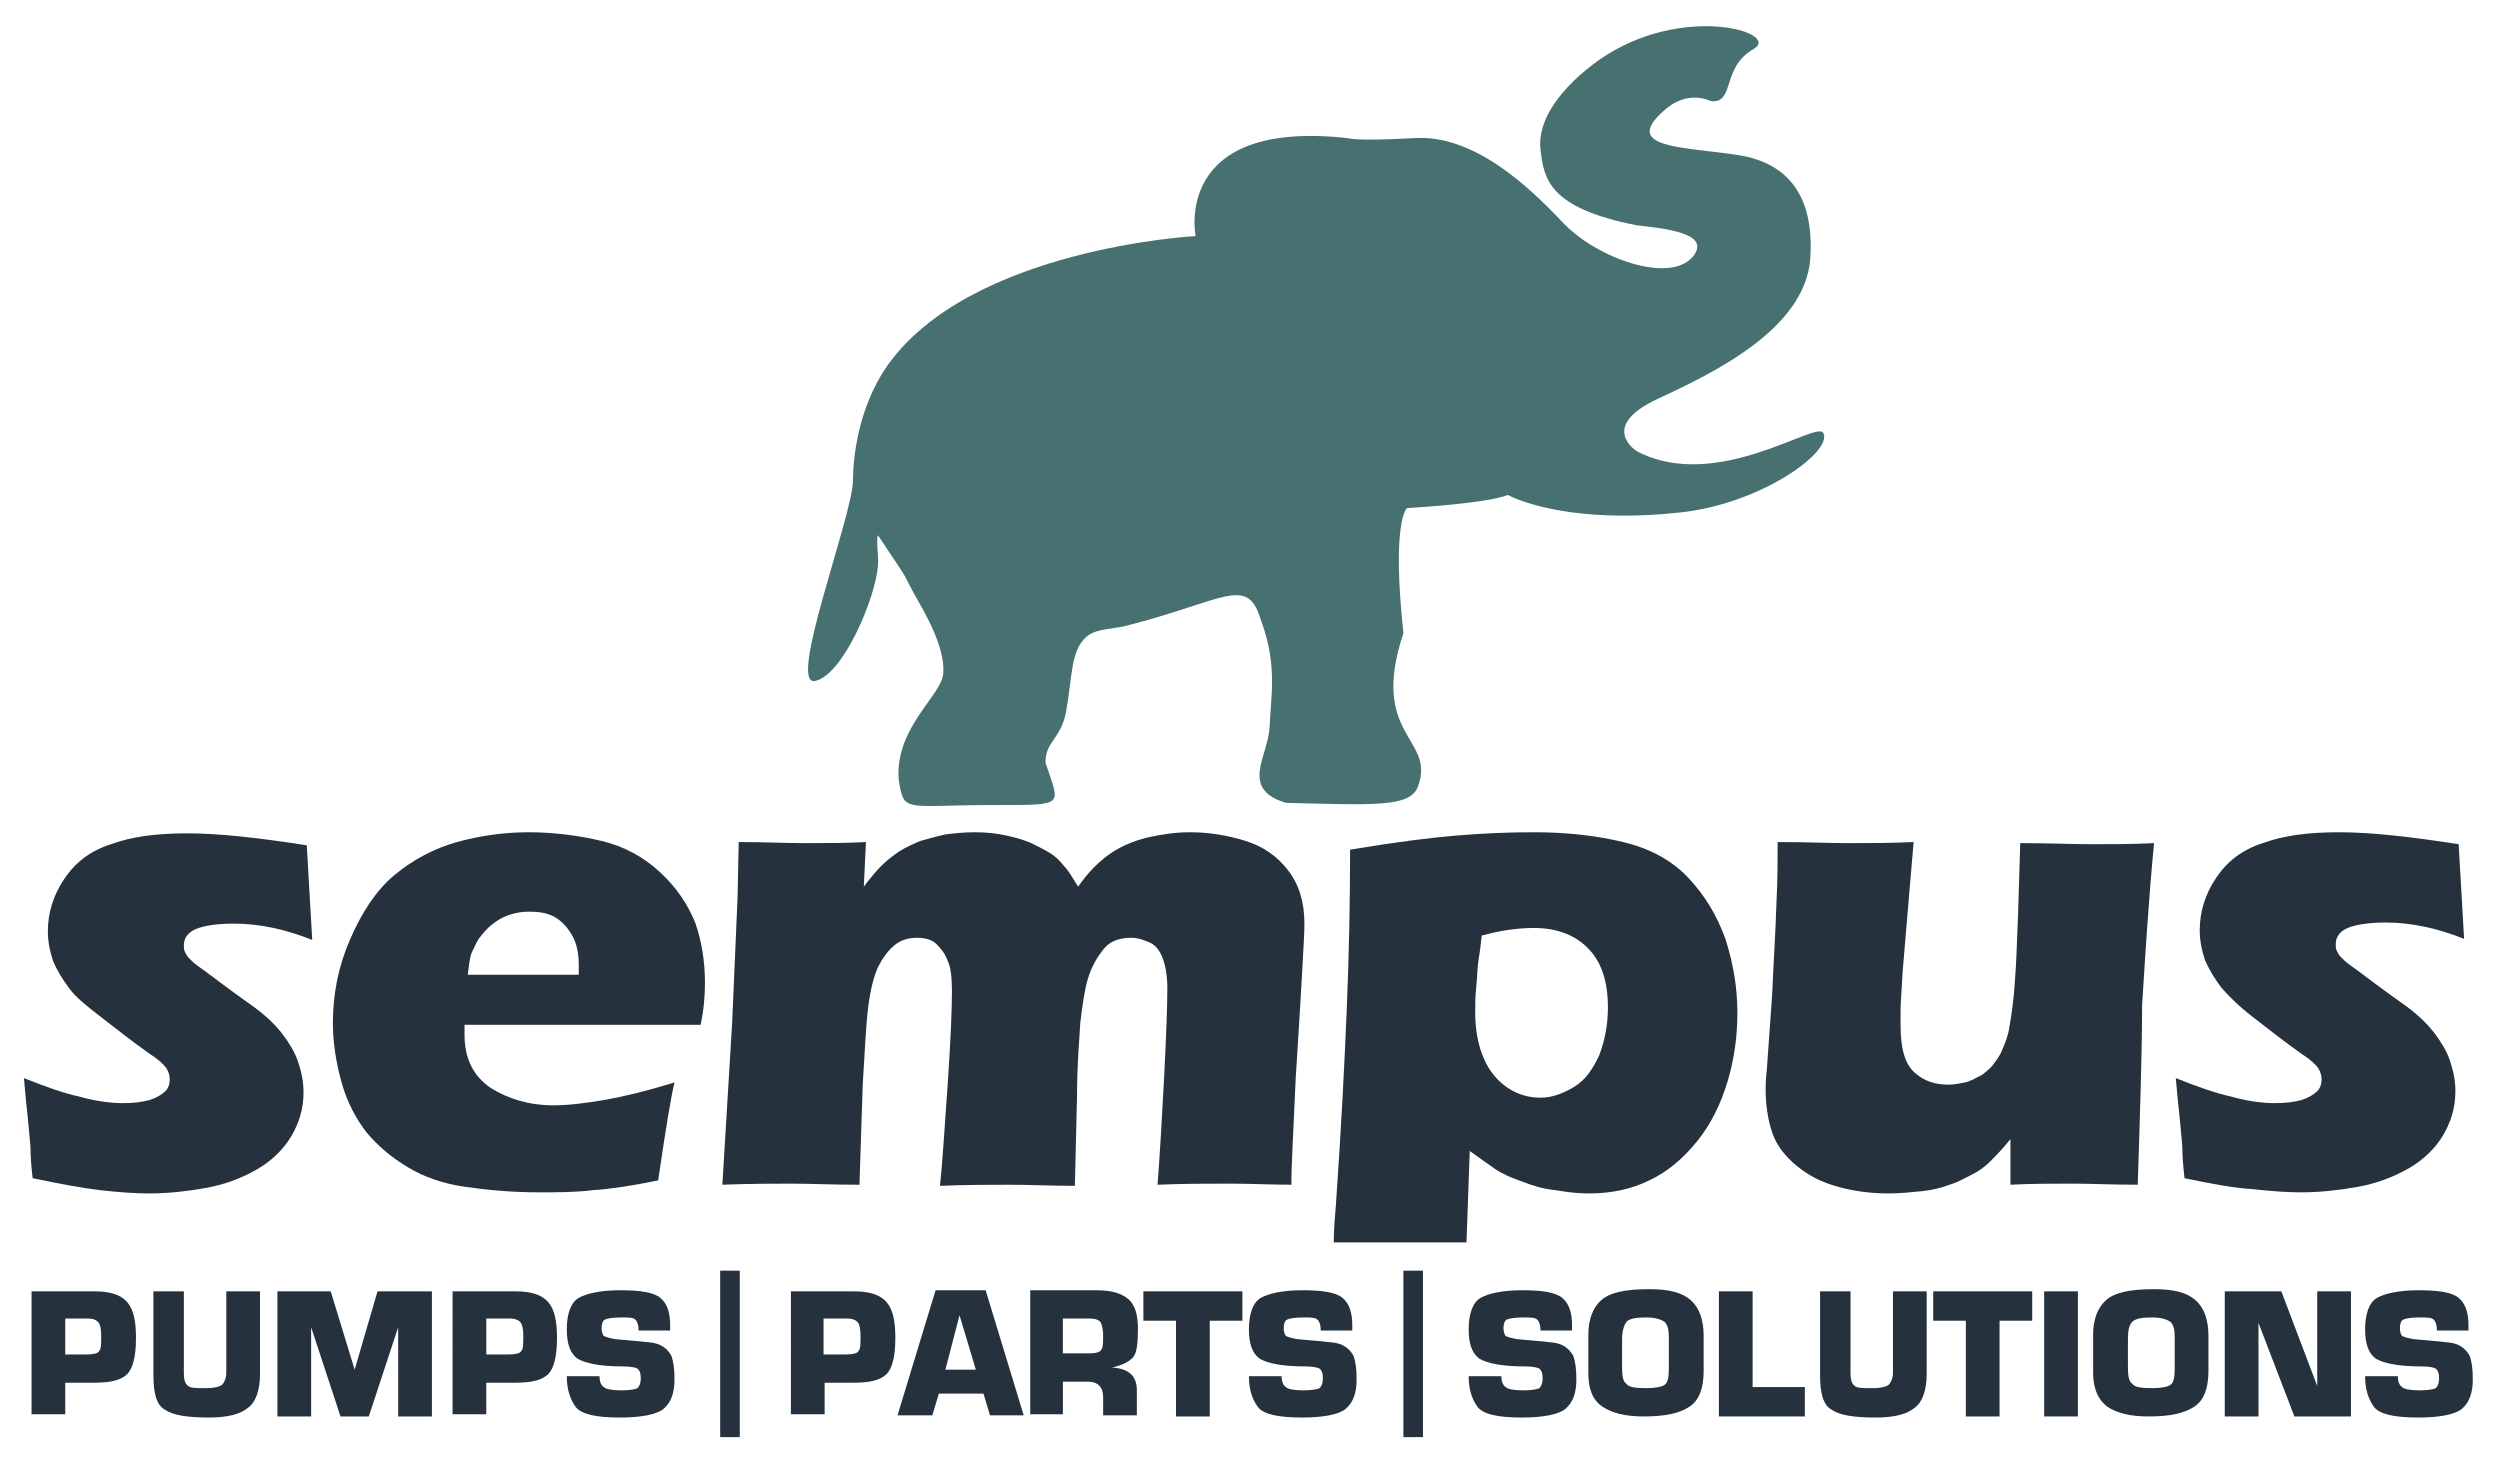
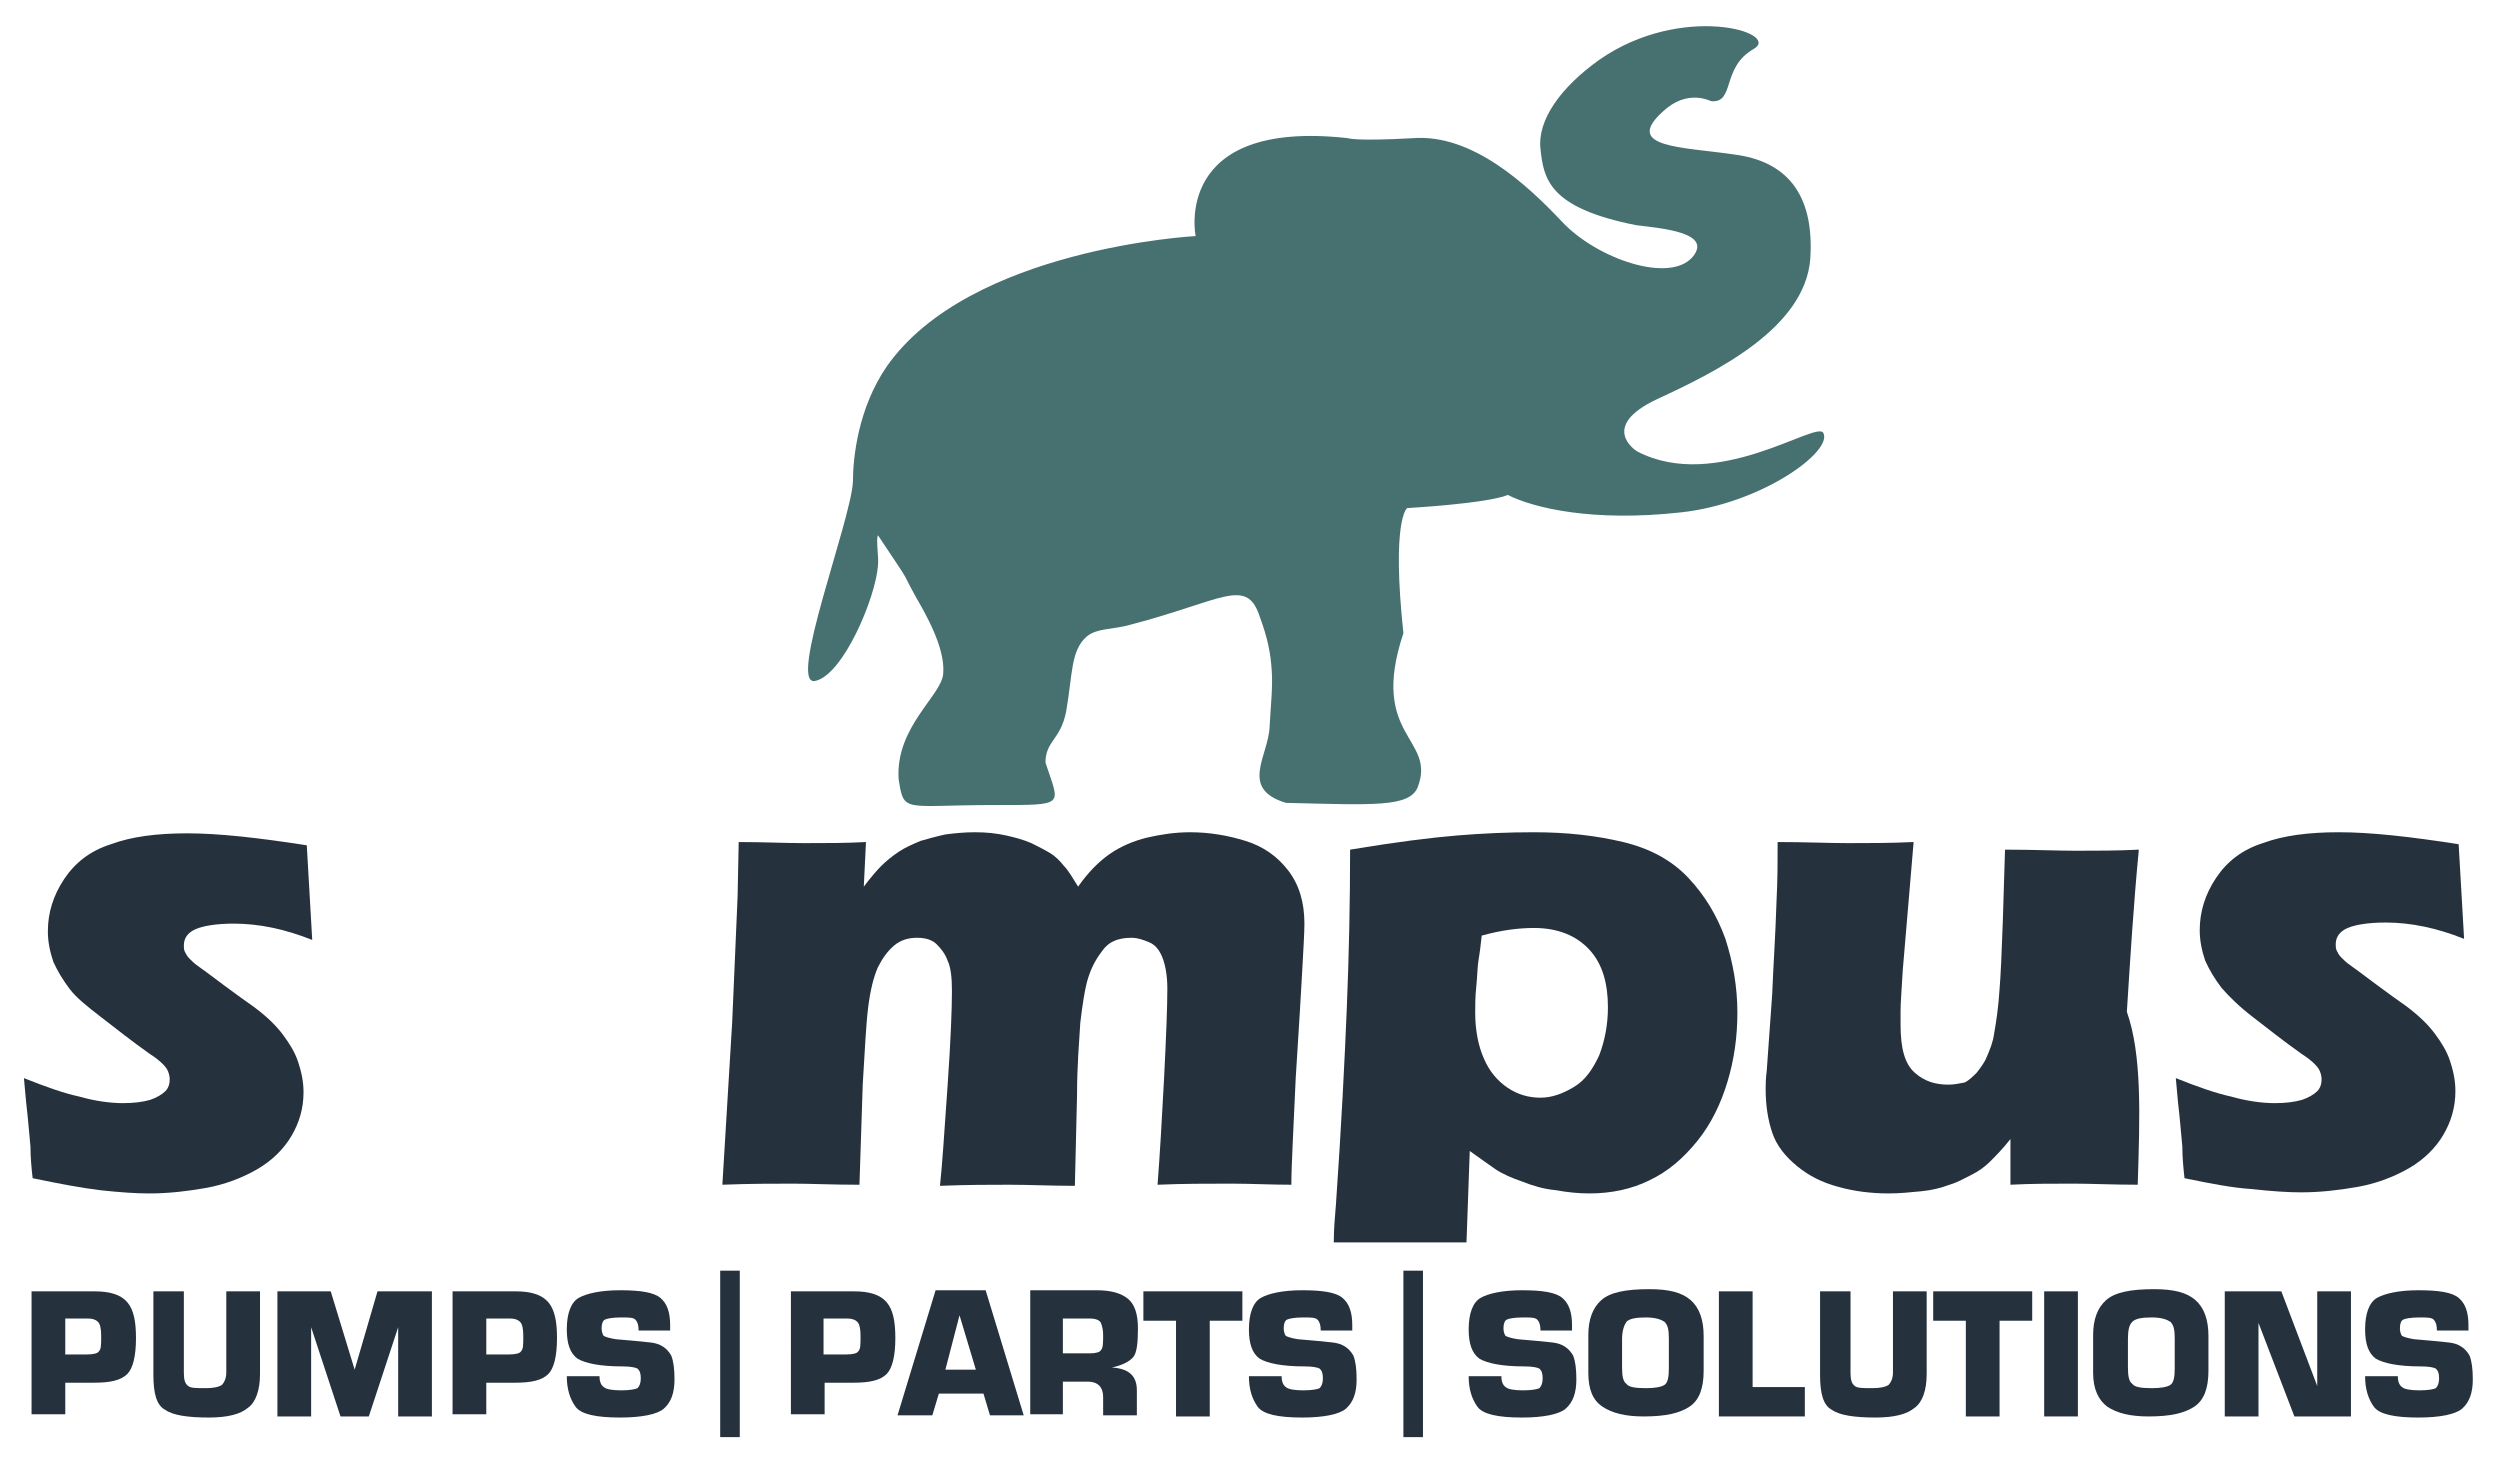
<svg xmlns="http://www.w3.org/2000/svg" version="1.1" id="Ebene_1" x="0px" y="0px" viewBox="0 0 229.8 134.9" style="enable-background:new 0 0 229.8 134.9;" xml:space="preserve">
  <style type="text/css">
	.st0{fill:#477170;}
	.st1{fill:#25323E;}
</style>
  <path class="st0" d="M159.4,14.2c-4.7-0.7-10.2-0.6-6.6-3.9c2.3-2.2,4.4-1,4.5-1c2.2,0.2,0.9-3.1,3.9-4.8c2.6-1.5-6.6-4.3-14.2,1  c-3.5,2.5-5.7,5.5-5.4,8.2c0.3,2.7,0.7,5.4,8.8,7c2.5,0.3,7,0.7,5.2,2.9c-2.1,2.5-8.8,0.2-12-3.2c-3.3-3.5-8.3-8.1-13.7-7.7  c-5.4,0.3-6,0-6,0c-16.2-1.8-14,9-14,9s-20.8,1.1-28.4,12c-2.6,3.8-3.1,8.3-3.1,10.6c-0.2,3.6-6,18.7-3.5,18.3  c2.6-0.5,5.6-7.7,5.8-10.6c0.1-0.8-0.2-2.3,0-2.8c3.4,5.1,1.9,2.8,3.5,5.7c0.8,1.4,2.7,4.6,2.5,7c-0.1,2-4.4,4.9-4.1,9.7  c0.5,3.2,0.4,2.4,8.8,2.4c6.7,0,6,0.1,4.7-3.9c0-2,1.4-2.1,1.9-4.7c0.6-3.4,0.4-5.6,1.9-6.9c1-0.8,2.4-0.6,4.1-1.1  c8.4-2.2,10.6-4.4,11.8-0.7c0.7,1.9,1,3.3,1.1,5c0.1,1.5-0.1,3.2-0.2,5.1c-0.1,2.7-2.8,5.7,1.5,7c8.1,0.2,11.3,0.4,12.1-1.4  c1.8-4.6-4.5-4.6-1.3-14.2c-1.1-10.3,0.3-11.6,0.4-11.5c0,0,7.2-0.4,9.2-1.2c2.4,1.2,7.8,2.5,15.9,1.6c7.4-0.8,14-5.6,13.1-7.3  c-0.6-1.2-9.8,5.5-17.1,1.7c-0.2-0.1-3.5-2.3,1.8-4.8c5.4-2.5,13.6-6.5,14.1-12.9C166.8,17.7,164.1,14.8,159.4,14.2z" />
  <g>
    <path class="st1" d="M3,108.3c-0.1-0.9-0.2-1.9-0.2-2.9c-0.1-1-0.2-2.4-0.4-4.1l-0.2-2.2c2,0.8,3.7,1.4,5.1,1.7   c1.4,0.4,2.8,0.6,4,0.6c1,0,1.8-0.1,2.5-0.3c0.6-0.2,1.1-0.5,1.4-0.8c0.3-0.3,0.4-0.7,0.4-1.1c0-0.3-0.1-0.7-0.3-1   c-0.2-0.3-0.7-0.8-1.5-1.3c-1.7-1.2-3.2-2.4-4.5-3.4S7,91.7,6.4,90.9c-0.6-0.8-1.1-1.6-1.5-2.5c-0.3-0.9-0.5-1.8-0.5-2.8   c0-1.7,0.5-3.3,1.5-4.8c1-1.5,2.4-2.6,4.3-3.2c1.9-0.7,4.2-1,7-1c2.9,0,6.5,0.4,11,1.1l0.5,8.7c-2.5-1-4.9-1.5-7.2-1.5   c-1.6,0-2.8,0.2-3.5,0.5c-0.7,0.3-1.1,0.8-1.1,1.5c0,0.2,0,0.4,0.1,0.6c0.1,0.2,0.2,0.4,0.4,0.6c0.2,0.2,0.5,0.5,0.8,0.7   c0.3,0.2,1.1,0.8,2.3,1.7c1.2,0.9,2.2,1.6,2.9,2.1c1.2,0.9,2,1.7,2.6,2.5c0.6,0.8,1.1,1.6,1.4,2.5c0.3,0.9,0.5,1.8,0.5,2.8   c0,1.5-0.4,2.8-1.1,4c-0.7,1.2-1.8,2.3-3.2,3.1c-1.4,0.8-3,1.4-4.7,1.7c-1.7,0.3-3.4,0.5-5.2,0.5c-1.2,0-2.7-0.1-4.5-0.3   C7.5,109.2,5.4,108.8,3,108.3z" />
-     <path class="st1" d="M62,99.5c-0.3,1.2-0.8,4.2-1.5,9c-2.4,0.5-4.4,0.8-6,0.9c-1.6,0.2-3.3,0.2-4.9,0.2c-2.5,0-4.7-0.2-6.8-0.5   c-2.1-0.3-3.8-0.9-5.3-1.8c-1.5-0.9-2.7-1.9-3.8-3.2c-1-1.3-1.8-2.8-2.3-4.6c-0.5-1.8-0.8-3.6-0.8-5.5c0-2.6,0.5-5.2,1.6-7.7   c1.1-2.5,2.4-4.5,4.1-5.9c1.7-1.4,3.6-2.4,5.7-3c2.2-0.6,4.4-0.9,6.6-0.9c2.3,0,4.6,0.3,6.7,0.8c2.1,0.5,3.9,1.5,5.4,2.9   c1.5,1.4,2.5,2.9,3.2,4.6c0.6,1.7,0.9,3.6,0.9,5.5c0,1.2-0.1,2.5-0.4,3.9l-21.7,0c0,0.3,0,0.6,0,0.9c0,2.2,0.8,3.8,2.4,4.9   c1.6,1,3.5,1.6,5.8,1.6c1.4,0,2.9-0.2,4.7-0.5C57.3,100.8,59.4,100.3,62,99.5z M43,89.6h10.2c0-0.4,0-0.6,0-0.9   c0-1.1-0.2-2-0.6-2.7s-0.9-1.3-1.6-1.7c-0.7-0.4-1.5-0.5-2.4-0.5c-0.6,0-1.2,0.1-1.8,0.3c-0.6,0.2-1.1,0.5-1.6,0.9   c-0.5,0.4-0.8,0.8-1.2,1.3c-0.3,0.5-0.5,1-0.7,1.4C43.2,88.1,43.1,88.7,43,89.6z" />
    <path class="st1" d="M66.4,108.9L67.3,94l0.5-11.6l0.1-5c2.3,0,4.3,0.1,6,0.1c2,0,3.9,0,5.7-0.1l-0.2,4.1c0.6-0.8,1.2-1.5,1.6-1.9   c0.4-0.4,1-0.9,1.6-1.3c0.6-0.4,1.3-0.7,2-1c0.7-0.2,1.4-0.4,2.3-0.6c0.8-0.1,1.7-0.2,2.7-0.2c1.1,0,2,0.1,2.9,0.3   c0.9,0.2,1.6,0.4,2.3,0.7c0.6,0.3,1.2,0.6,1.7,0.9s0.9,0.7,1.3,1.2c0.4,0.4,0.8,1.1,1.3,1.9c0.9-1.3,1.9-2.3,2.9-3   c1-0.7,2.2-1.2,3.4-1.5c1.3-0.3,2.6-0.5,4-0.5c1.8,0,3.5,0.3,5.1,0.8c1.6,0.5,2.9,1.4,3.9,2.7c1,1.3,1.5,2.9,1.5,4.9   c0,0.9-0.1,2.4-0.2,4.3c-0.1,1.9-0.3,5.2-0.6,9.9c-0.2,4.7-0.4,7.9-0.4,9.8c-1.9,0-3.7-0.1-5.5-0.1c-2.2,0-4.4,0-6.8,0.1   c0.2-2.6,0.4-5.9,0.6-9.8c0.2-3.9,0.3-6.7,0.3-8.2c0-1.3-0.2-2.3-0.5-3c-0.3-0.7-0.7-1.1-1.2-1.3c-0.5-0.2-1-0.4-1.6-0.4   c-0.6,0-1.2,0.1-1.6,0.3c-0.5,0.2-0.9,0.6-1.3,1.2c-0.5,0.7-0.9,1.5-1.2,2.6c-0.2,0.8-0.4,2-0.6,3.7c-0.1,1.7-0.3,3.9-0.3,6.7   l-0.2,8.3c-2.2,0-4.2-0.1-6-0.1c-1.8,0-3.9,0-6.4,0.1c0.2-1.8,0.4-4.9,0.7-9.2c0.3-4.3,0.4-7.2,0.4-8.7c0-1.2-0.1-2.2-0.4-2.8   c-0.2-0.6-0.6-1.1-1-1.5c-0.4-0.4-1-0.6-1.8-0.6c-0.8,0-1.5,0.2-2.1,0.7c-0.6,0.5-1.1,1.2-1.5,2c-0.4,0.9-0.7,2.1-0.9,3.7   c-0.2,1.6-0.3,3.9-0.5,7.1c-0.1,3.2-0.2,6.3-0.3,9.2c-2.5,0-4.5-0.1-6.1-0.1C71.1,108.8,69,108.8,66.4,108.9z" />
-     <path class="st1" d="M196.5,108.9c-2.3,0-4.3-0.1-5.9-0.1c-1.9,0-3.9,0-5.8,0.1l0-4.2c-0.7,0.9-1.4,1.6-1.9,2.1   c-0.5,0.5-1.1,0.9-1.7,1.2s-1.3,0.7-2,0.9c-0.8,0.3-1.6,0.5-2.6,0.6c-1,0.1-2,0.2-3,0.2c-1.6,0-3.2-0.2-4.6-0.6   c-1.5-0.4-2.7-1-3.8-1.9c-1.1-0.9-1.9-1.9-2.3-3.1c-0.4-1.2-0.6-2.5-0.6-4c0-0.4,0-0.9,0.1-1.7l0.5-7c0.1-2.6,0.3-5.4,0.4-8.6   c0.1-1.9,0.1-3.7,0.1-5.4c2.6,0,4.7,0.1,6.5,0.1c1.8,0,3.8,0,6-0.1l-1,11.8c-0.1,1.8-0.2,3-0.2,3.7c0,0.6,0,1.1,0,1.3   c0,2.2,0.4,3.6,1.3,4.4s1.9,1.1,3.1,1.1c0.5,0,1-0.1,1.5-0.2c0.5-0.1,1-0.4,1.4-0.6c0.4-0.2,0.8-0.6,1.1-0.9   c0.3-0.4,0.7-0.9,0.9-1.4c0.3-0.7,0.6-1.4,0.7-2.2c0.2-1.1,0.4-2.5,0.5-4.1c0.1-1.2,0.2-3.3,0.3-6.3l0.2-6.5c2.7,0,4.8,0.1,6.5,0.1   c1.9,0,3.8,0,5.8-0.1c-0.5,5.2-0.8,10.2-1.1,14.9C196.9,97,196.7,102.5,196.5,108.9z" />
+     <path class="st1" d="M196.5,108.9c-2.3,0-4.3-0.1-5.9-0.1c-1.9,0-3.9,0-5.8,0.1l0-4.2c-0.7,0.9-1.4,1.6-1.9,2.1   c-0.5,0.5-1.1,0.9-1.7,1.2s-1.3,0.7-2,0.9c-0.8,0.3-1.6,0.5-2.6,0.6c-1,0.1-2,0.2-3,0.2c-1.6,0-3.2-0.2-4.6-0.6   c-1.5-0.4-2.7-1-3.8-1.9c-1.1-0.9-1.9-1.9-2.3-3.1c-0.4-1.2-0.6-2.5-0.6-4c0-0.4,0-0.9,0.1-1.7l0.5-7c0.1-2.6,0.3-5.4,0.4-8.6   c0.1-1.9,0.1-3.7,0.1-5.4c2.6,0,4.7,0.1,6.5,0.1c1.8,0,3.8,0,6-0.1l-1,11.8c-0.1,1.8-0.2,3-0.2,3.7c0,0.6,0,1.1,0,1.3   c0,2.2,0.4,3.6,1.3,4.4s1.9,1.1,3.1,1.1c0.5,0,1-0.1,1.5-0.2c0.4-0.2,0.8-0.6,1.1-0.9   c0.3-0.4,0.7-0.9,0.9-1.4c0.3-0.7,0.6-1.4,0.7-2.2c0.2-1.1,0.4-2.5,0.5-4.1c0.1-1.2,0.2-3.3,0.3-6.3l0.2-6.5c2.7,0,4.8,0.1,6.5,0.1   c1.9,0,3.8,0,5.8-0.1c-0.5,5.2-0.8,10.2-1.1,14.9C196.9,97,196.7,102.5,196.5,108.9z" />
    <path class="st1" d="M200.8,108.3c-0.1-0.9-0.2-1.9-0.2-2.9c-0.1-1-0.2-2.4-0.4-4.1l-0.2-2.2c2,0.8,3.7,1.4,5.1,1.7   c1.4,0.4,2.8,0.6,4,0.6c1,0,1.8-0.1,2.5-0.3c0.6-0.2,1.1-0.5,1.4-0.8c0.3-0.3,0.4-0.7,0.4-1.1c0-0.3-0.1-0.7-0.3-1   c-0.2-0.3-0.7-0.8-1.5-1.3c-1.7-1.2-3.2-2.4-4.5-3.4c-1.3-1-2.2-1.9-2.9-2.7c-0.6-0.8-1.1-1.6-1.5-2.5c-0.3-0.9-0.5-1.8-0.5-2.8   c0-1.7,0.5-3.3,1.5-4.8c1-1.5,2.4-2.6,4.3-3.2c1.9-0.7,4.2-1,7-1c2.9,0,6.5,0.4,11,1.1l0.5,8.7c-2.5-1-4.9-1.5-7.2-1.5   c-1.6,0-2.8,0.2-3.5,0.5c-0.7,0.3-1.1,0.8-1.1,1.5c0,0.2,0,0.4,0.1,0.6c0.1,0.2,0.2,0.4,0.4,0.6s0.5,0.5,0.8,0.7   c0.3,0.2,1.1,0.8,2.3,1.7c1.2,0.9,2.2,1.6,2.9,2.1c1.2,0.9,2,1.7,2.6,2.5c0.6,0.8,1.1,1.6,1.4,2.5c0.3,0.9,0.5,1.8,0.5,2.8   c0,1.5-0.4,2.8-1.1,4c-0.7,1.2-1.8,2.3-3.2,3.1c-1.4,0.8-3,1.4-4.7,1.7c-1.7,0.3-3.4,0.5-5.2,0.5c-1.2,0-2.7-0.1-4.5-0.3   C205.3,109.2,203.2,108.8,200.8,108.3z" />
  </g>
  <path class="st1" d="M134.8,114.2l0.3-8.4c1,0.7,1.8,1.3,2.4,1.7c0.6,0.4,1.5,0.8,2.4,1.1c1,0.4,2,0.7,3.1,0.8  c1.1,0.2,2.1,0.3,3.1,0.3c2,0,3.9-0.4,5.5-1.2c1.7-0.8,3.1-2,4.4-3.6c1.3-1.6,2.2-3.5,2.8-5.5c0.6-2,0.9-4.1,0.9-6.3  c0-2.4-0.4-4.6-1.1-6.8c-0.8-2.2-1.9-4-3.4-5.6c-1.5-1.6-3.5-2.7-6-3.3c-2.5-0.6-5.2-0.9-8.2-0.9c-2.4,0-4.7,0.1-7.1,0.3  c-2.4,0.2-5.6,0.6-9.8,1.3c0,4.8-0.1,9.6-0.3,14.5c-0.2,4.9-0.5,10.9-1,18.1c-0.1,1.2-0.2,2.3-0.2,3.5H134.8z M135.7,90.7  c0.1-1,0.1-1.8,0.2-2.4c0.1-0.6,0.2-1.3,0.3-2.3c1.8-0.5,3.4-0.7,4.8-0.7c2.2,0,3.9,0.7,5.1,2c1.2,1.3,1.7,3.1,1.7,5.3  c0,1.6-0.3,3.1-0.8,4.4c-0.6,1.3-1.3,2.3-2.3,2.9s-2,1-3.1,1c-1.1,0-2.1-0.3-3-0.9c-0.9-0.6-1.7-1.5-2.2-2.7  c-0.5-1.1-0.8-2.6-0.8-4.2C135.6,92.4,135.6,91.6,135.7,90.7z" />
  <path class="st1" d="M2.9,118.7h5.8c1.4,0,2.4,0.3,3,1c0.6,0.7,0.8,1.8,0.8,3.3c0,1.7-0.3,2.8-0.8,3.3c-0.6,0.6-1.6,0.8-3.1,0.8H6  v2.9H2.9V118.7z M6,121.3v3.2H8c0.6,0,1-0.1,1.1-0.3c0.2-0.2,0.2-0.6,0.2-1.4c0-0.7-0.1-1.1-0.3-1.3c-0.2-0.2-0.5-0.3-0.9-0.3H6z" />
  <path class="st1" d="M13.8,118.7h3.1v7.5c0,0.6,0.1,1,0.4,1.2c0.2,0.2,0.8,0.2,1.6,0.2c0.7,0,1.2-0.1,1.5-0.3  c0.2-0.2,0.4-0.6,0.4-1.1v-7.5h3.1v7.6c0,1.5-0.4,2.6-1.1,3.1c-0.7,0.6-1.9,0.9-3.6,0.9c-1.9,0-3.3-0.2-4-0.7  c-0.8-0.4-1.1-1.5-1.1-3.2V118.7z" />
  <path class="st1" d="M25.6,118.7h4.8l2.2,7.2l2.1-7.2h5v11.5h-3.1V122l-2.7,8.2h-2.6l-2.7-8.2v8.2h-3.1V118.7z" />
  <path class="st1" d="M41.6,118.7h5.8c1.4,0,2.4,0.3,3,1c0.6,0.7,0.8,1.8,0.8,3.3c0,1.7-0.3,2.8-0.8,3.3c-0.6,0.6-1.6,0.8-3.1,0.8  h-2.6v2.9h-3.1V118.7z M44.7,121.3v3.2h2.1c0.6,0,1-0.1,1.1-0.3c0.2-0.2,0.2-0.6,0.2-1.4c0-0.7-0.1-1.1-0.3-1.3  c-0.2-0.2-0.5-0.3-0.9-0.3H44.7z" />
  <path class="st1" d="M55.1,126.4c0,0.5,0.1,0.9,0.4,1.1c0.2,0.2,0.8,0.3,1.6,0.3c0.8,0,1.3-0.1,1.5-0.2c0.2-0.2,0.3-0.5,0.3-0.9  c0-0.5-0.1-0.7-0.3-0.9c-0.2-0.1-0.6-0.2-1.4-0.2c-2.1,0-3.4-0.3-4.1-0.7c-0.7-0.5-1-1.4-1-2.7c0-1.5,0.4-2.5,1.1-2.9  c0.7-0.4,2-0.7,3.8-0.7c1.9,0,3.1,0.2,3.7,0.7c0.6,0.5,0.9,1.3,0.9,2.5v0.5h-2.9c0-0.5-0.1-0.8-0.3-1c-0.2-0.2-0.6-0.2-1.3-0.2  c-0.8,0-1.3,0.1-1.5,0.2c-0.2,0.1-0.3,0.4-0.3,0.8c0,0.3,0.1,0.6,0.2,0.7c0.2,0.1,0.5,0.2,1.1,0.3c1.2,0.1,2.3,0.2,3.2,0.3  c0.9,0.1,1.5,0.5,1.9,1.2c0.2,0.5,0.3,1.2,0.3,2.2c0,1.2-0.3,2.1-1,2.7c-0.6,0.5-2,0.8-4,0.8c-2.2,0-3.6-0.3-4.1-1  c-0.5-0.7-0.8-1.6-0.8-2.8H55.1z" />
  <path class="st1" d="M66.3,116.8H68v15.3h-1.8V116.8z" />
  <path class="st1" d="M72.7,118.7h5.8c1.4,0,2.4,0.3,3,1c0.6,0.7,0.8,1.8,0.8,3.3c0,1.7-0.3,2.8-0.8,3.3c-0.6,0.6-1.6,0.8-3.1,0.8  h-2.6v2.9h-3.1V118.7z M75.7,121.3v3.2h2.1c0.6,0,1-0.1,1.1-0.3c0.2-0.2,0.2-0.6,0.2-1.4c0-0.7-0.1-1.1-0.3-1.3  c-0.2-0.2-0.5-0.3-0.9-0.3H75.7z" />
  <path class="st1" d="M82.5,130.1l3.5-11.5h4.6l3.5,11.5h-3.1l-0.6-2h-4.1l-0.6,2H82.5z M86.9,125.9h2.8l-1.5-5L86.9,125.9z" />
  <path class="st1" d="M94.7,130.1v-11.5h6.1c1.4,0,2.3,0.3,2.9,0.8c0.6,0.5,0.9,1.4,0.9,2.7c0,1.3-0.1,2.2-0.4,2.6  c-0.3,0.4-1,0.8-2,1c1.6,0.1,2.3,0.8,2.3,2.1v2.3h-3.1v-1.7c0-0.9-0.5-1.4-1.4-1.4h-2.3v3H94.7z M97.8,124.4h2.4  c0.5,0,0.9-0.1,1-0.3c0.2-0.2,0.2-0.7,0.2-1.4c0-0.5-0.1-0.8-0.2-1.1c-0.1-0.2-0.4-0.4-1-0.4h-2.5V124.4z" />
  <path class="st1" d="M105.2,118.7h9v2.7h-3v8.8h-3.1v-8.8h-3V118.7z" />
  <path class="st1" d="M117.8,126.4c0,0.5,0.1,0.9,0.4,1.1c0.2,0.2,0.8,0.3,1.6,0.3c0.8,0,1.3-0.1,1.5-0.2c0.2-0.2,0.3-0.5,0.3-0.9  c0-0.5-0.1-0.7-0.3-0.9c-0.2-0.1-0.6-0.2-1.4-0.2c-2.1,0-3.4-0.3-4.1-0.7c-0.7-0.5-1-1.4-1-2.7c0-1.5,0.4-2.5,1.1-2.9  c0.7-0.4,2-0.7,3.8-0.7c1.9,0,3.1,0.2,3.7,0.7c0.6,0.5,0.9,1.3,0.9,2.5v0.5h-2.9c0-0.5-0.1-0.8-0.3-1c-0.2-0.2-0.6-0.2-1.3-0.2  c-0.8,0-1.3,0.1-1.5,0.2c-0.2,0.1-0.3,0.4-0.3,0.8c0,0.3,0.1,0.6,0.2,0.7c0.2,0.1,0.5,0.2,1.1,0.3c1.2,0.1,2.3,0.2,3.2,0.3  c0.9,0.1,1.5,0.5,1.9,1.2c0.2,0.5,0.3,1.2,0.3,2.2c0,1.2-0.3,2.1-1,2.7c-0.6,0.5-2,0.8-4,0.8c-2.2,0-3.6-0.3-4.1-1  c-0.5-0.7-0.8-1.6-0.8-2.8H117.8z" />
  <path class="st1" d="M129,116.8h1.8v15.3H129V116.8z" />
  <path class="st1" d="M138,126.4c0,0.5,0.1,0.9,0.4,1.1c0.2,0.2,0.8,0.3,1.6,0.3c0.8,0,1.3-0.1,1.5-0.2c0.2-0.2,0.3-0.5,0.3-0.9  c0-0.5-0.1-0.7-0.3-0.9c-0.2-0.1-0.6-0.2-1.4-0.2c-2.1,0-3.4-0.3-4.1-0.7c-0.7-0.5-1-1.4-1-2.7c0-1.5,0.4-2.5,1.1-2.9  c0.7-0.4,2-0.7,3.8-0.7c1.9,0,3.1,0.2,3.7,0.7c0.6,0.5,0.9,1.3,0.9,2.5v0.5h-2.9c0-0.5-0.1-0.8-0.3-1c-0.2-0.2-0.6-0.2-1.3-0.2  c-0.8,0-1.3,0.1-1.5,0.2c-0.2,0.1-0.3,0.4-0.3,0.8c0,0.3,0.1,0.6,0.2,0.7c0.2,0.1,0.5,0.2,1.1,0.3c1.2,0.1,2.3,0.2,3.2,0.3  c0.9,0.1,1.5,0.5,1.9,1.2c0.2,0.5,0.3,1.2,0.3,2.2c0,1.2-0.3,2.1-1,2.7c-0.6,0.5-2,0.8-4,0.8c-2.2,0-3.6-0.3-4.1-1  c-0.5-0.7-0.8-1.6-0.8-2.8H138z" />
  <path class="st1" d="M146,126.2v-3.5c0-1.4,0.4-2.5,1.2-3.2c0.8-0.7,2.2-1,4.4-1c1.8,0,3,0.3,3.8,1c0.8,0.7,1.2,1.8,1.2,3.3v3.2  c0,1.6-0.4,2.7-1.3,3.3c-0.9,0.6-2.2,0.9-4.2,0.9c-1.7,0-2.9-0.3-3.8-0.9C146.4,128.7,146,127.7,146,126.2z M149.1,123.1l0,2.6  c0,0.8,0.1,1.3,0.4,1.5c0.2,0.3,0.8,0.4,1.8,0.4c0.8,0,1.4-0.1,1.7-0.3c0.3-0.2,0.4-0.7,0.4-1.5V123c0-0.8-0.1-1.2-0.4-1.5  c-0.3-0.2-0.8-0.4-1.7-0.4c-0.9,0-1.5,0.1-1.8,0.4C149.3,121.8,149.1,122.3,149.1,123.1z" />
  <path class="st1" d="M158,118.7h3.1v8.8h4.8v2.7H158V118.7z" />
  <path class="st1" d="M167,118.7h3.1v7.5c0,0.6,0.1,1,0.4,1.2c0.2,0.2,0.8,0.2,1.6,0.2c0.7,0,1.2-0.1,1.5-0.3  c0.2-0.2,0.4-0.6,0.4-1.1v-7.5h3.1v7.6c0,1.5-0.4,2.6-1.1,3.1c-0.7,0.6-1.9,0.9-3.6,0.9c-1.9,0-3.3-0.2-4-0.7  c-0.8-0.4-1.1-1.5-1.1-3.2V118.7z" />
  <path class="st1" d="M177.8,118.7h9v2.7h-3v8.8h-3.1v-8.8h-3V118.7z" />
  <path class="st1" d="M187.9,118.7h3.1v11.5h-3.1V118.7z" />
  <path class="st1" d="M192.4,126.2v-3.5c0-1.4,0.4-2.5,1.2-3.2c0.8-0.7,2.2-1,4.4-1c1.8,0,3,0.3,3.8,1c0.8,0.7,1.2,1.8,1.2,3.3v3.2  c0,1.6-0.4,2.7-1.3,3.3c-0.9,0.6-2.2,0.9-4.2,0.9c-1.7,0-2.9-0.3-3.8-0.9C192.9,128.7,192.4,127.7,192.4,126.2z M195.6,123.1l0,2.6  c0,0.8,0.1,1.3,0.4,1.5c0.2,0.3,0.8,0.4,1.8,0.4c0.8,0,1.4-0.1,1.7-0.3c0.3-0.2,0.4-0.7,0.4-1.5V123c0-0.8-0.1-1.2-0.4-1.5  c-0.3-0.2-0.8-0.4-1.7-0.4c-0.9,0-1.5,0.1-1.8,0.4C195.7,121.8,195.6,122.3,195.6,123.1z" />
  <path class="st1" d="M204.5,118.7h5.2l3.3,8.7v-8.7h3.1v11.5h-5.2l-3.3-8.6v8.6h-3.1V118.7z" />
  <path class="st1" d="M220.4,126.4c0,0.5,0.1,0.9,0.4,1.1c0.2,0.2,0.8,0.3,1.6,0.3c0.8,0,1.3-0.1,1.5-0.2c0.2-0.2,0.3-0.5,0.3-0.9  c0-0.5-0.1-0.7-0.3-0.9c-0.2-0.1-0.6-0.2-1.4-0.2c-2.1,0-3.4-0.3-4.1-0.7c-0.7-0.5-1-1.4-1-2.7c0-1.5,0.4-2.5,1.1-2.9s2-0.7,3.8-0.7  c1.9,0,3.1,0.2,3.7,0.7c0.6,0.5,0.9,1.3,0.9,2.5v0.5H224c0-0.5-0.1-0.8-0.3-1c-0.2-0.2-0.6-0.2-1.3-0.2c-0.8,0-1.3,0.1-1.5,0.2  c-0.2,0.1-0.3,0.4-0.3,0.8c0,0.3,0.1,0.6,0.2,0.7c0.2,0.1,0.5,0.2,1.1,0.3c1.2,0.1,2.3,0.2,3.2,0.3c0.9,0.1,1.5,0.5,1.9,1.2  c0.2,0.5,0.3,1.2,0.3,2.2c0,1.2-0.3,2.1-1,2.7c-0.6,0.5-2,0.8-4,0.8c-2.2,0-3.6-0.3-4.1-1c-0.5-0.7-0.8-1.6-0.8-2.8H220.4z" />
</svg>